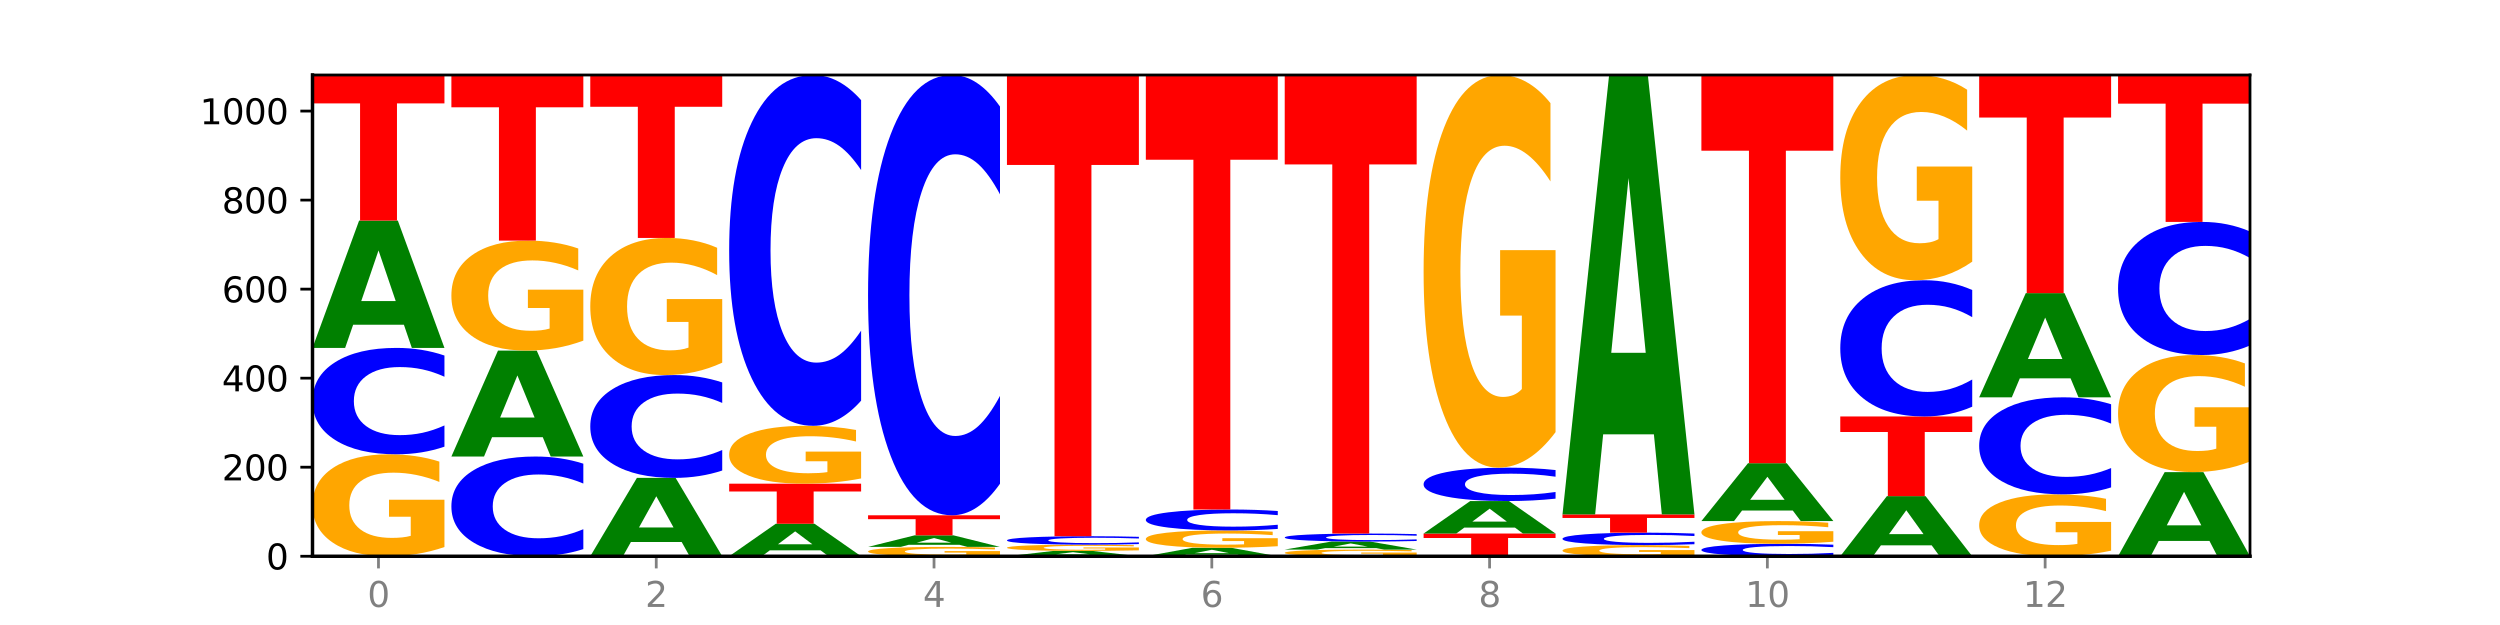
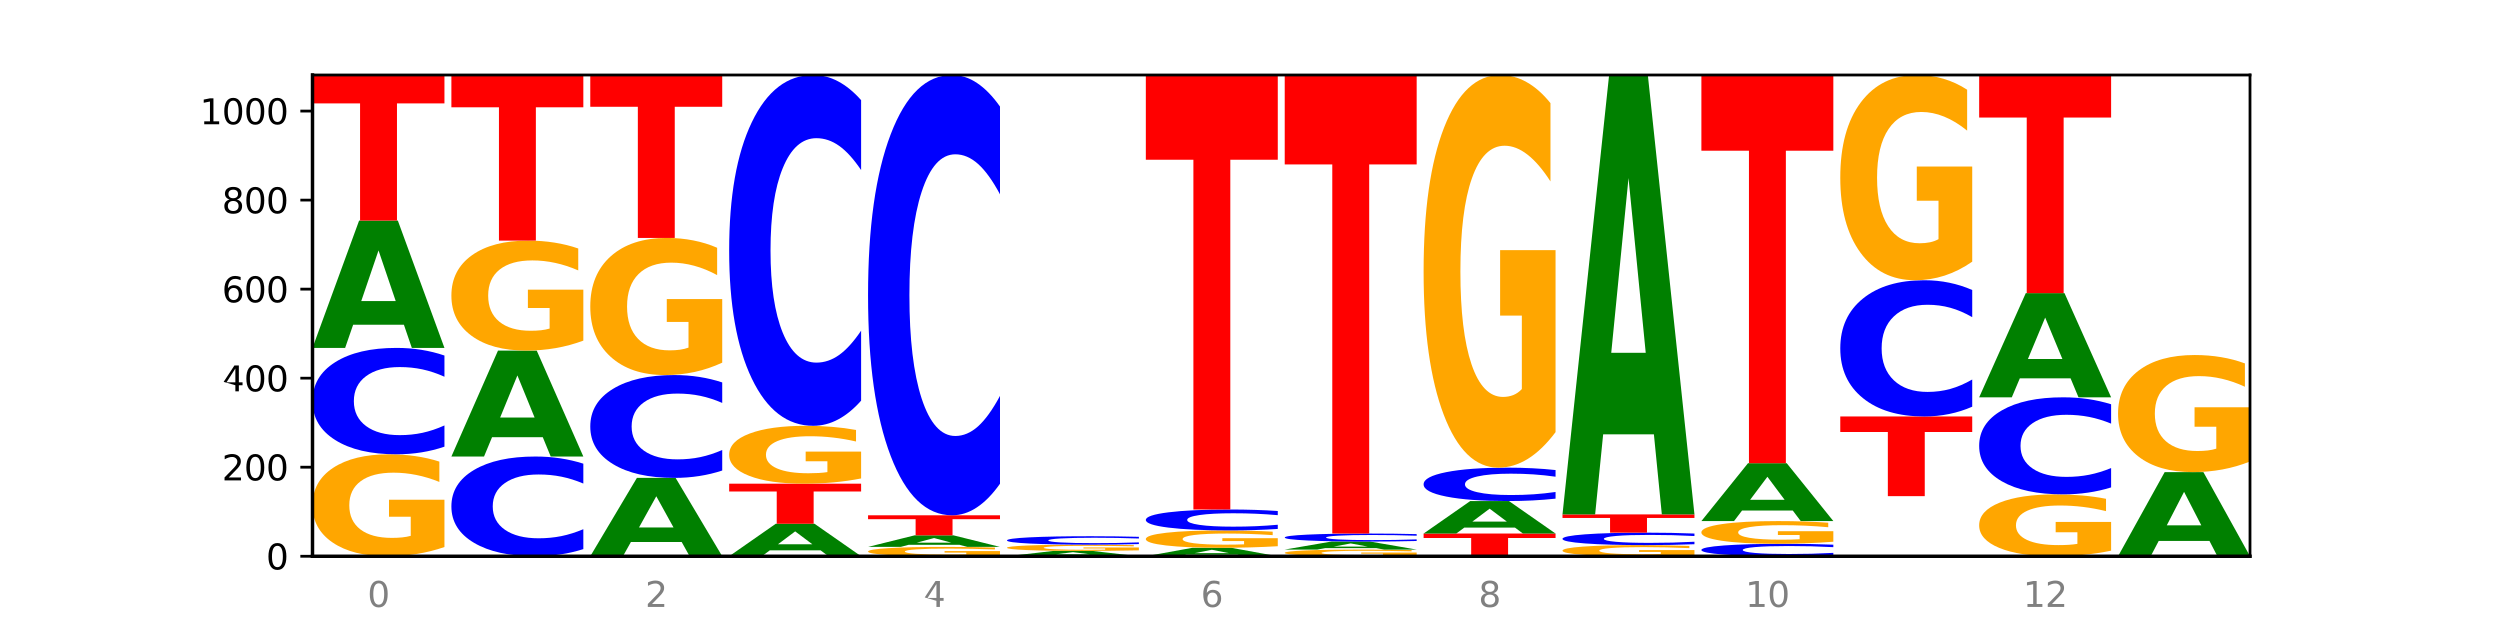
<svg xmlns="http://www.w3.org/2000/svg" xmlns:xlink="http://www.w3.org/1999/xlink" width="720pt" height="180pt" viewBox="0 0 720 180" version="1.1">
  <defs>
    <style type="text/css">*{stroke-linejoin: round; stroke-linecap: butt}</style>
  </defs>
  <g id="figure_1">
    <g id="patch_1">
      <path d="M 0 180  L 720 180  L 720 0  L 0 0  z " style="fill: #ffffff" />
    </g>
    <g id="axes_1">
      <g id="patch_2">
        <path d="M 90 160.2  L 648 160.2  L 648 21.6  L 90 21.6  z " style="fill: #ffffff" />
      </g>
      <g id="line2d_1">
        <path d="M 90 160.2  L 648 160.2  " clip-path="url(#p4e4c240fbf)" style="fill: none; stroke: #000000; stroke-width: 0.5; stroke-linecap: square" />
      </g>
      <g id="patch_3">
        <path d="M 128 157.543  Q 124.168 158.872 120.046 159.539  Q 115.924 160.2 111.529 160.2  Q 101.599 160.2 95.8 156.246  Q 90 152.291 90 145.529  Q 90 138.687 95.902 134.763  Q 101.812 130.839 112.091 130.839  Q 116.052 130.839 119.68 131.373  Q 123.316 131.9 126.535 132.943  L 126.535 138.796  Q 123.214 137.456 119.926 136.795  Q 116.639 136.128 113.335 136.128  Q 107.22 136.128 103.907 138.566  Q 100.594 140.998 100.594 145.529  Q 100.594 150.017 103.788 152.467  Q 106.982 154.911 112.858 154.911  Q 114.459 154.911 115.83 154.772  Q 117.201 154.626 118.291 154.323  L 118.291 148.828  L 112.032 148.828  L 112.032 143.933  L 128 143.933  L 128 157.543  z " clip-path="url(#p4e4c240fbf)" style="fill: #ffa600" />
      </g>
      <g id="patch_4">
        <path d="M 128 128.642  Q 124.821 129.731 121.384 130.282  Q 117.947 130.839 114.204 130.839  Q 103.04 130.839 96.52 126.712  Q 90 122.585 90 115.527  Q 90 108.443 96.52 104.323  Q 103.04 100.196 114.204 100.196  Q 117.947 100.196 121.384 100.753  Q 124.821 101.303 128 102.392  L 128 108.5  Q 124.793 107.057 121.681 106.386  Q 118.569 105.715 115.132 105.715  Q 108.966 105.715 105.434 108.33  Q 101.91 110.937 101.91 115.527  Q 101.91 120.097 105.434 122.711  Q 108.966 125.319 115.132 125.319  Q 118.569 125.319 121.681 124.648  Q 124.793 123.971 128 122.528  L 128 128.642  z " clip-path="url(#p4e4c240fbf)" style="fill: #0000ff" />
      </g>
      <g id="patch_5">
        <path d="M 116.323 93.516  L 101.708 93.516  L 99.401 100.196  L 90 100.196  L 103.425 63.526  L 114.575 63.526  L 128 100.196  L 118.607 100.196  L 116.323 93.516  z M 104.039 86.71  L 113.969 86.71  L 109.012 72.124  L 104.039 86.71  z " clip-path="url(#p4e4c240fbf)" style="fill: #008000" />
      </g>
      <g id="patch_6">
        <path d="M 90 21.6  L 128 21.6  L 128 29.777  L 114.329 29.777  L 114.329 63.526  L 103.698 63.526  L 103.698 29.777  L 90 29.777  L 90 21.6  z " clip-path="url(#p4e4c240fbf)" style="fill: #ff0000" />
      </g>
      <g id="patch_7">
        <path d="M 168 158.141  Q 164.821 159.162 161.384 159.678  Q 157.947 160.2 154.204 160.2  Q 143.04 160.2 136.52 156.332  Q 130 152.464 130 145.849  Q 130 139.21 136.52 135.348  Q 143.04 131.48 154.204 131.48  Q 157.947 131.48 161.384 132.002  Q 164.821 132.518 168 133.539  L 168 139.264  Q 164.793 137.911 161.681 137.282  Q 158.569 136.653 155.132 136.653  Q 148.966 136.653 145.434 139.103  Q 141.91 141.548 141.91 145.849  Q 141.91 150.132 145.434 152.582  Q 148.966 155.027 155.132 155.027  Q 158.569 155.027 161.681 154.398  Q 164.793 153.763 168 152.41  L 168 158.141  z " clip-path="url(#p4e4c240fbf)" style="fill: #0000ff" />
      </g>
      <g id="patch_8">
        <path d="M 156.323 125.921  L 141.708 125.921  L 139.401 131.48  L 130 131.48  L 143.425 100.965  L 154.575 100.965  L 168 131.48  L 158.607 131.48  L 156.323 125.921  z M 144.039 120.257  L 153.969 120.257  L 149.012 108.119  L 144.039 120.257  z " clip-path="url(#p4e4c240fbf)" style="fill: #008000" />
      </g>
      <g id="patch_9">
        <path d="M 168 98.1  Q 164.168 99.532 160.046 100.252  Q 155.924 100.965 151.529 100.965  Q 141.599 100.965 135.8 96.7  Q 130 92.434 130 85.14  Q 130 77.761 135.902 73.528  Q 141.812 69.296 152.091 69.296  Q 156.052 69.296 159.68 69.872  Q 163.316 70.441 166.535 71.566  L 166.535 77.879  Q 163.214 76.433 159.926 75.72  Q 156.639 75 153.335 75  Q 147.22 75 143.907 77.63  Q 140.594 80.253 140.594 85.14  Q 140.594 89.981 143.788 92.624  Q 146.982 95.26 152.858 95.26  Q 154.459 95.26 155.83 95.11  Q 157.201 94.953 158.291 94.626  L 158.291 88.699  L 152.032 88.699  L 152.032 83.42  L 168 83.42  L 168 98.1  z " clip-path="url(#p4e4c240fbf)" style="fill: #ffa600" />
      </g>
      <g id="patch_10">
        <path d="M 130 21.6  L 168 21.6  L 168 30.902  L 154.329 30.902  L 154.329 69.296  L 143.698 69.296  L 143.698 30.902  L 130 30.902  L 130 21.6  z " clip-path="url(#p4e4c240fbf)" style="fill: #ff0000" />
      </g>
      <g id="patch_11">
        <path d="M 196.323 156.089  L 181.708 156.089  L 179.401 160.2  L 170 160.2  L 183.425 137.634  L 194.575 137.634  L 208 160.2  L 198.607 160.2  L 196.323 156.089  z M 184.039 151.901  L 193.969 151.901  L 189.012 142.925  L 184.039 151.901  z " clip-path="url(#p4e4c240fbf)" style="fill: #008000" />
      </g>
      <g id="patch_12">
        <path d="M 208 135.511  Q 204.821 136.564 201.384 137.096  Q 197.947 137.634 194.204 137.634  Q 183.04 137.634 176.52 133.645  Q 170 129.656 170 122.835  Q 170 115.988 176.52 112.006  Q 183.04 108.017 194.204 108.017  Q 197.947 108.017 201.384 108.555  Q 204.821 109.087 208 110.14  L 208 116.044  Q 204.793 114.649 201.681 114  Q 198.569 113.352 195.132 113.352  Q 188.966 113.352 185.434 115.878  Q 181.91 118.399 181.91 122.835  Q 181.91 127.252 185.434 129.779  Q 188.966 132.299 195.132 132.299  Q 198.569 132.299 201.681 131.651  Q 204.793 130.996 208 129.601  L 208 135.511  z " clip-path="url(#p4e4c240fbf)" style="fill: #0000ff" />
      </g>
      <g id="patch_13">
        <path d="M 208 104.444  Q 204.168 106.23 200.046 107.127  Q 195.924 108.017 191.529 108.017  Q 181.599 108.017 175.8 102.698  Q 170 97.379 170 88.284  Q 170 79.082 175.902 73.804  Q 181.812 68.527 192.091 68.527  Q 196.052 68.527 199.68 69.244  Q 203.316 69.954 206.535 71.357  L 206.535 79.229  Q 203.214 77.426 199.926 76.537  Q 196.639 75.64 193.335 75.64  Q 187.22 75.64 183.907 78.919  Q 180.594 82.19 180.594 88.284  Q 180.594 94.32 183.788 97.616  Q 186.982 100.903 192.858 100.903  Q 194.459 100.903 195.83 100.716  Q 197.201 100.52 198.291 100.112  L 198.291 92.721  L 192.032 92.721  L 192.032 86.138  L 208 86.138  L 208 104.444  z " clip-path="url(#p4e4c240fbf)" style="fill: #ffa600" />
      </g>
      <g id="patch_14">
        <path d="M 170 21.6  L 208 21.6  L 208 30.752  L 194.329 30.752  L 194.329 68.527  L 183.698 68.527  L 183.698 30.752  L 170 30.752  L 170 21.6  z " clip-path="url(#p4e4c240fbf)" style="fill: #ff0000" />
      </g>
      <g id="patch_15">
        <path d="M 236.323 158.495  L 221.708 158.495  L 219.401 160.2  L 210 160.2  L 223.425 150.84  L 234.575 150.84  L 248 160.2  L 238.607 160.2  L 236.323 158.495  z M 224.039 156.758  L 233.969 156.758  L 229.012 153.035  L 224.039 156.758  z " clip-path="url(#p4e4c240fbf)" style="fill: #008000" />
      </g>
      <g id="patch_16">
        <path d="M 210 139.301  L 248 139.301  L 248 141.552  L 234.329 141.552  L 234.329 150.84  L 223.698 150.84  L 223.698 141.552  L 210 141.552  L 210 139.301  z " clip-path="url(#p4e4c240fbf)" style="fill: #ff0000" />
      </g>
      <g id="patch_17">
        <path d="M 248 137.793  Q 244.168 138.547 240.046 138.926  Q 235.924 139.301 231.529 139.301  Q 221.599 139.301 215.8 137.056  Q 210 134.811 210 130.972  Q 210 127.088 215.902 124.861  Q 221.812 122.633 232.091 122.633  Q 236.052 122.633 239.68 122.936  Q 243.316 123.236 246.535 123.828  L 246.535 127.15  Q 243.214 126.39 239.926 126.014  Q 236.639 125.635 233.335 125.635  Q 227.22 125.635 223.907 127.02  Q 220.594 128.4 220.594 130.972  Q 220.594 133.52 223.788 134.911  Q 226.982 136.299 232.858 136.299  Q 234.459 136.299 235.83 136.219  Q 237.201 136.137 238.291 135.965  L 238.291 132.845  L 232.032 132.845  L 232.032 130.067  L 248 130.067  L 248 137.793  z " clip-path="url(#p4e4c240fbf)" style="fill: #ffa600" />
      </g>
      <g id="patch_18">
        <path d="M 248 115.391  Q 244.821 118.981 241.384 120.797  Q 237.947 122.633 234.204 122.633  Q 223.04 122.633 216.52 109.026  Q 210 95.418 210 72.148  Q 210 48.794 216.52 35.207  Q 223.04 21.6 234.204 21.6  Q 237.947 21.6 241.384 23.437  Q 244.821 25.252 248 28.842  L 248 48.982  Q 244.793 44.223 241.681 42.011  Q 238.569 39.799 235.132 39.799  Q 228.966 39.799 225.434 48.418  Q 221.91 57.017 221.91 72.148  Q 221.91 87.216 225.434 95.836  Q 228.966 104.434 235.132 104.434  Q 238.569 104.434 241.681 102.222  Q 244.793 99.989 248 95.23  L 248 115.391  z " clip-path="url(#p4e4c240fbf)" style="fill: #0000ff" />
      </g>
      <g id="patch_19">
        <path d="M 288 159.956  Q 284.168 160.078 280.046 160.139  Q 275.924 160.2 271.529 160.2  Q 261.599 160.2 255.8 159.837  Q 250 159.475 250 158.855  Q 250 158.227 255.902 157.867  Q 261.812 157.507 272.091 157.507  Q 276.052 157.507 279.68 157.556  Q 283.316 157.605 286.535 157.7  L 286.535 158.237  Q 283.214 158.114 279.926 158.054  Q 276.639 157.992 273.335 157.992  Q 267.22 157.992 263.907 158.216  Q 260.594 158.439 260.594 158.855  Q 260.594 159.266 263.788 159.491  Q 266.982 159.715 272.858 159.715  Q 274.459 159.715 275.83 159.702  Q 277.201 159.689 278.291 159.661  L 278.291 159.157  L 272.032 159.157  L 272.032 158.708  L 288 158.708  L 288 159.956  z " clip-path="url(#p4e4c240fbf)" style="fill: #ffa600" />
      </g>
      <g id="patch_20">
        <path d="M 276.323 156.9  L 261.708 156.9  L 259.401 157.507  L 250 157.507  L 263.425 154.174  L 274.575 154.174  L 288 157.507  L 278.607 157.507  L 276.323 156.9  z M 264.039 156.282  L 273.969 156.282  L 269.012 154.956  L 264.039 156.282  z " clip-path="url(#p4e4c240fbf)" style="fill: #008000" />
      </g>
      <g id="patch_21">
        <path d="M 250 148.404  L 288 148.404  L 288 149.529  L 274.329 149.529  L 274.329 154.174  L 263.698 154.174  L 263.698 149.529  L 250 149.529  L 250 148.404  z " clip-path="url(#p4e4c240fbf)" style="fill: #ff0000" />
      </g>
      <g id="patch_22">
        <path d="M 288 139.315  Q 284.821 143.82 281.384 146.099  Q 277.947 148.404 274.204 148.404  Q 263.04 148.404 256.52 131.326  Q 250 114.248 250 85.041  Q 250 55.731 256.52 38.678  Q 263.04 21.6 274.204 21.6  Q 277.947 21.6 281.384 23.905  Q 284.821 26.184 288 30.689  L 288 55.966  Q 284.793 49.994 281.681 47.218  Q 278.569 44.441 275.132 44.441  Q 268.966 44.441 265.434 55.259  Q 261.91 66.051 261.91 85.041  Q 261.91 103.953 265.434 114.771  Q 268.966 125.563 275.132 125.563  Q 278.569 125.563 281.681 122.787  Q 284.793 119.984 288 114.012  L 288 139.315  z " clip-path="url(#p4e4c240fbf)" style="fill: #0000ff" />
      </g>
      <g id="patch_23">
        <path d="M 316.323 159.92  L 301.708 159.92  L 299.401 160.2  L 290 160.2  L 303.425 158.661  L 314.575 158.661  L 328 160.2  L 318.607 160.2  L 316.323 159.92  z M 304.039 159.634  L 313.969 159.634  L 309.012 159.022  L 304.039 159.634  z " clip-path="url(#p4e4c240fbf)" style="fill: #008000" />
      </g>
      <g id="patch_24">
        <path d="M 328 158.499  Q 324.168 158.58 320.046 158.621  Q 315.924 158.661 311.529 158.661  Q 301.599 158.661 295.8 158.42  Q 290 158.178 290 157.764  Q 290 157.346 295.902 157.106  Q 301.812 156.866 312.091 156.866  Q 316.052 156.866 319.68 156.899  Q 323.316 156.931 326.535 156.995  L 326.535 157.353  Q 323.214 157.271 319.926 157.231  Q 316.639 157.19 313.335 157.19  Q 307.22 157.19 303.907 157.339  Q 300.594 157.487 300.594 157.764  Q 300.594 158.039 303.788 158.189  Q 306.982 158.338 312.858 158.338  Q 314.459 158.338 315.83 158.33  Q 317.201 158.321 318.291 158.302  L 318.291 157.966  L 312.032 157.966  L 312.032 157.667  L 328 157.667  L 328 158.499  z " clip-path="url(#p4e4c240fbf)" style="fill: #ffa600" />
      </g>
      <g id="patch_25">
        <path d="M 328 156.692  Q 324.821 156.778 321.384 156.822  Q 317.947 156.866 314.204 156.866  Q 303.04 156.866 296.52 156.538  Q 290 156.21 290 155.649  Q 290 155.086 296.52 154.758  Q 303.04 154.43 314.204 154.43  Q 317.947 154.43 321.384 154.475  Q 324.821 154.518 328 154.605  L 328 155.091  Q 324.793 154.976 321.681 154.922  Q 318.569 154.869 315.132 154.869  Q 308.966 154.869 305.434 155.077  Q 301.91 155.284 301.91 155.649  Q 301.91 156.012 305.434 156.22  Q 308.966 156.428 315.132 156.428  Q 318.569 156.428 321.681 156.374  Q 324.793 156.32 328 156.206  L 328 156.692  z " clip-path="url(#p4e4c240fbf)" style="fill: #0000ff" />
      </g>
      <g id="patch_26">
-         <path d="M 290 21.6  L 328 21.6  L 328 47.506  L 314.329 47.506  L 314.329 154.43  L 303.698 154.43  L 303.698 47.506  L 290 47.506  L 290 21.6  z " clip-path="url(#p4e4c240fbf)" style="fill: #ff0000" />
-       </g>
+         </g>
      <g id="patch_27">
        <path d="M 356.323 159.756  L 341.708 159.756  L 339.401 160.2  L 330 160.2  L 343.425 157.764  L 354.575 157.764  L 368 160.2  L 358.607 160.2  L 356.323 159.756  z M 344.039 159.304  L 353.969 159.304  L 349.012 158.335  L 344.039 159.304  z " clip-path="url(#p4e4c240fbf)" style="fill: #008000" />
      </g>
      <g id="patch_28">
        <path d="M 368 157.312  Q 364.168 157.538 360.046 157.651  Q 355.924 157.764 351.529 157.764  Q 341.599 157.764 335.8 157.09  Q 330 156.417 330 155.265  Q 330 154.1 335.902 153.432  Q 341.812 152.764 352.091 152.764  Q 356.052 152.764 359.68 152.854  Q 363.316 152.944 366.535 153.122  L 366.535 154.119  Q 363.214 153.89 359.926 153.778  Q 356.639 153.664 353.335 153.664  Q 347.22 153.664 343.907 154.079  Q 340.594 154.494 340.594 155.265  Q 340.594 156.03 343.788 156.447  Q 346.982 156.863 352.858 156.863  Q 354.459 156.863 355.83 156.839  Q 357.201 156.815 358.291 156.763  L 358.291 155.827  L 352.032 155.827  L 352.032 154.994  L 368 154.994  L 368 157.312  z " clip-path="url(#p4e4c240fbf)" style="fill: #ffa600" />
      </g>
      <g id="patch_29">
        <path d="M 368 152.332  Q 364.821 152.546 361.384 152.654  Q 357.947 152.764 354.204 152.764  Q 343.04 152.764 336.52 151.952  Q 330 151.14 330 149.752  Q 330 148.359 336.52 147.549  Q 343.04 146.737 354.204 146.737  Q 357.947 146.737 361.384 146.847  Q 364.821 146.955 368 147.169  L 368 148.371  Q 364.793 148.087 361.681 147.955  Q 358.569 147.823 355.132 147.823  Q 348.966 147.823 345.434 148.337  Q 341.91 148.85 341.91 149.752  Q 341.91 150.651 345.434 151.165  Q 348.966 151.678 355.132 151.678  Q 358.569 151.678 361.681 151.546  Q 364.793 151.413 368 151.129  L 368 152.332  z " clip-path="url(#p4e4c240fbf)" style="fill: #0000ff" />
      </g>
      <g id="patch_30">
        <path d="M 330 21.6  L 368 21.6  L 368 46.005  L 354.329 46.005  L 354.329 146.737  L 343.698 146.737  L 343.698 46.005  L 330 46.005  L 330 21.6  z " clip-path="url(#p4e4c240fbf)" style="fill: #ff0000" />
      </g>
      <g id="patch_31">
        <path d="M 408 160.026  Q 404.168 160.113 400.046 160.157  Q 395.924 160.2 391.529 160.2  Q 381.599 160.2 375.8 159.941  Q 370 159.682 370 159.239  Q 370 158.791 375.902 158.534  Q 381.812 158.277 392.091 158.277  Q 396.052 158.277 399.68 158.312  Q 403.316 158.346 406.535 158.415  L 406.535 158.798  Q 403.214 158.71 399.926 158.667  Q 396.639 158.623 393.335 158.623  Q 387.22 158.623 383.907 158.783  Q 380.594 158.942 380.594 159.239  Q 380.594 159.533 383.788 159.693  Q 386.982 159.854 392.858 159.854  Q 394.459 159.854 395.83 159.844  Q 397.201 159.835 398.291 159.815  L 398.291 159.455  L 392.032 159.455  L 392.032 159.135  L 408 159.135  L 408 160.026  z " clip-path="url(#p4e4c240fbf)" style="fill: #ffa600" />
      </g>
      <g id="patch_32">
        <path d="M 396.323 157.856  L 381.708 157.856  L 379.401 158.277  L 370 158.277  L 383.425 155.969  L 394.575 155.969  L 408 158.277  L 398.607 158.277  L 396.323 157.856  z M 384.039 157.428  L 393.969 157.428  L 389.012 156.51  L 384.039 157.428  z " clip-path="url(#p4e4c240fbf)" style="fill: #008000" />
      </g>
      <g id="patch_33">
        <path d="M 408 155.803  Q 404.821 155.885 401.384 155.927  Q 397.947 155.969 394.204 155.969  Q 383.04 155.969 376.52 155.658  Q 370 155.347 370 154.816  Q 370 154.282 376.52 153.972  Q 383.04 153.661 394.204 153.661  Q 397.947 153.661 401.384 153.703  Q 404.821 153.744 408 153.826  L 408 154.287  Q 404.793 154.178 401.681 154.127  Q 398.569 154.077 395.132 154.077  Q 388.966 154.077 385.434 154.274  Q 381.91 154.47 381.91 154.816  Q 381.91 155.16 385.434 155.357  Q 388.966 155.553 395.132 155.553  Q 398.569 155.553 401.681 155.503  Q 404.793 155.452 408 155.343  L 408 155.803  z " clip-path="url(#p4e4c240fbf)" style="fill: #0000ff" />
      </g>
      <g id="patch_34">
        <path d="M 370 21.6  L 408 21.6  L 408 47.356  L 394.329 47.356  L 394.329 153.661  L 383.698 153.661  L 383.698 47.356  L 370 47.356  L 370 21.6  z " clip-path="url(#p4e4c240fbf)" style="fill: #ff0000" />
      </g>
      <g id="patch_35">
        <path d="M 410 153.661  L 448 153.661  L 448 154.936  L 434.329 154.936  L 434.329 160.2  L 423.698 160.2  L 423.698 154.936  L 410 154.936  L 410 153.661  z " clip-path="url(#p4e4c240fbf)" style="fill: #ff0000" />
      </g>
      <g id="patch_36">
        <path d="M 436.323 151.956  L 421.708 151.956  L 419.401 153.661  L 410 153.661  L 423.425 144.301  L 434.575 144.301  L 448 153.661  L 438.607 153.661  L 436.323 151.956  z M 424.039 150.219  L 433.969 150.219  L 429.012 146.496  L 424.039 150.219  z " clip-path="url(#p4e4c240fbf)" style="fill: #008000" />
      </g>
      <g id="patch_37">
        <path d="M 448 143.612  Q 444.821 143.954 441.384 144.127  Q 437.947 144.301 434.204 144.301  Q 423.04 144.301 416.52 143.006  Q 410 141.711 410 139.496  Q 410 137.274 416.52 135.98  Q 423.04 134.685 434.204 134.685  Q 437.947 134.685 441.384 134.86  Q 444.821 135.033 448 135.375  L 448 137.291  Q 444.793 136.839 441.681 136.628  Q 438.569 136.417 435.132 136.417  Q 428.966 136.417 425.434 137.238  Q 421.91 138.056 421.91 139.496  Q 421.91 140.93 425.434 141.751  Q 428.966 142.569 435.132 142.569  Q 438.569 142.569 441.681 142.359  Q 444.793 142.146 448 141.693  L 448 143.612  z " clip-path="url(#p4e4c240fbf)" style="fill: #0000ff" />
      </g>
      <g id="patch_38">
        <path d="M 448 124.454  Q 444.168 129.569 440.046 132.139  Q 435.924 134.685 431.529 134.685  Q 421.599 134.685 415.8 119.455  Q 410 104.224 410 78.178  Q 410 51.828 415.902 36.714  Q 421.812 21.6 432.091 21.6  Q 436.052 21.6 439.68 23.656  Q 443.316 25.688 446.535 29.706  L 446.535 52.248  Q 443.214 47.086 439.926 44.539  Q 436.639 41.97 433.335 41.97  Q 427.22 41.97 423.907 51.361  Q 420.594 60.728 420.594 78.178  Q 420.594 95.464 423.788 104.901  Q 426.982 114.315 432.858 114.315  Q 434.459 114.315 435.83 113.778  Q 437.201 113.218 438.291 112.05  L 438.291 90.885  L 432.032 90.885  L 432.032 72.034  L 448 72.034  L 448 124.454  z " clip-path="url(#p4e4c240fbf)" style="fill: #ffa600" />
      </g>
      <g id="patch_39">
        <path d="M 488 159.91  Q 484.168 160.055 480.046 160.128  Q 475.924 160.2 471.529 160.2  Q 461.599 160.2 455.8 159.768  Q 450 159.337 450 158.598  Q 450 157.851 455.902 157.423  Q 461.812 156.995 472.091 156.995  Q 476.052 156.995 479.68 157.053  Q 483.316 157.111 486.535 157.224  L 486.535 157.863  Q 483.214 157.717 479.926 157.645  Q 476.639 157.572 473.335 157.572  Q 467.22 157.572 463.907 157.838  Q 460.594 158.104 460.594 158.598  Q 460.594 159.088 463.788 159.356  Q 466.982 159.623 472.858 159.623  Q 474.459 159.623 475.83 159.607  Q 477.201 159.592 478.291 159.558  L 478.291 158.959  L 472.032 158.959  L 472.032 158.424  L 488 158.424  L 488 159.91  z " clip-path="url(#p4e4c240fbf)" style="fill: #ffa600" />
      </g>
      <g id="patch_40">
        <path d="M 488 156.737  Q 484.821 156.865 481.384 156.929  Q 477.947 156.995 474.204 156.995  Q 463.04 156.995 456.52 156.511  Q 450 156.028 450 155.201  Q 450 154.371 456.52 153.888  Q 463.04 153.405 474.204 153.405  Q 477.947 153.405 481.384 153.47  Q 484.821 153.534 488 153.662  L 488 154.378  Q 484.793 154.209 481.681 154.13  Q 478.569 154.051 475.132 154.051  Q 468.966 154.051 465.434 154.358  Q 461.91 154.663 461.91 155.201  Q 461.91 155.736 465.434 156.042  Q 468.966 156.348 475.132 156.348  Q 478.569 156.348 481.681 156.269  Q 484.793 156.19 488 156.021  L 488 156.737  z " clip-path="url(#p4e4c240fbf)" style="fill: #0000ff" />
      </g>
      <g id="patch_41">
        <path d="M 450 148.148  L 488 148.148  L 488 149.173  L 474.329 149.173  L 474.329 153.405  L 463.698 153.405  L 463.698 149.173  L 450 149.173  L 450 148.148  z " clip-path="url(#p4e4c240fbf)" style="fill: #ff0000" />
      </g>
      <g id="patch_42">
        <path d="M 476.323 125.095  L 461.708 125.095  L 459.401 148.148  L 450 148.148  L 463.425 21.6  L 474.575 21.6  L 488 148.148  L 478.607 148.148  L 476.323 125.095  z M 464.039 101.608  L 473.969 101.608  L 469.012 51.271  L 464.039 101.608  z " clip-path="url(#p4e4c240fbf)" style="fill: #008000" />
      </g>
      <g id="patch_43">
        <path d="M 528 159.943  Q 524.821 160.07 521.384 160.135  Q 517.947 160.2 514.204 160.2  Q 503.04 160.2 496.52 159.716  Q 490 159.233 490 158.406  Q 490 157.576 496.52 157.094  Q 503.04 156.61 514.204 156.61  Q 517.947 156.61 521.384 156.675  Q 524.821 156.74 528 156.867  L 528 157.583  Q 524.793 157.414 521.681 157.335  Q 518.569 157.257 515.132 157.257  Q 508.966 157.257 505.434 157.563  Q 501.91 157.868 501.91 158.406  Q 501.91 158.942 505.434 159.248  Q 508.966 159.553 515.132 159.553  Q 518.569 159.553 521.681 159.475  Q 524.793 159.395 528 159.226  L 528 159.943  z " clip-path="url(#p4e4c240fbf)" style="fill: #0000ff" />
      </g>
      <g id="patch_44">
        <path d="M 528 156.018  Q 524.168 156.314 520.046 156.463  Q 515.924 156.61 511.529 156.61  Q 501.599 156.61 495.8 155.729  Q 490 154.849 490 153.343  Q 490 151.819 495.902 150.945  Q 501.812 150.071 512.091 150.071  Q 516.052 150.071 519.68 150.19  Q 523.316 150.307 526.535 150.54  L 526.535 151.843  Q 523.214 151.545 519.926 151.397  Q 516.639 151.249 513.335 151.249  Q 507.22 151.249 503.907 151.792  Q 500.594 152.334 500.594 153.343  Q 500.594 154.342 503.788 154.888  Q 506.982 155.432 512.858 155.432  Q 514.459 155.432 515.83 155.401  Q 517.201 155.369 518.291 155.301  L 518.291 154.077  L 512.032 154.077  L 512.032 152.987  L 528 152.987  L 528 156.018  z " clip-path="url(#p4e4c240fbf)" style="fill: #ffa600" />
      </g>
      <g id="patch_45">
        <path d="M 516.323 147.035  L 501.708 147.035  L 499.401 150.071  L 490 150.071  L 503.425 133.403  L 514.575 133.403  L 528 150.071  L 518.607 150.071  L 516.323 147.035  z M 504.039 143.941  L 513.969 143.941  L 509.012 137.311  L 504.039 143.941  z " clip-path="url(#p4e4c240fbf)" style="fill: #008000" />
      </g>
      <g id="patch_46">
        <path d="M 490 21.6  L 528 21.6  L 528 43.405  L 514.329 43.405  L 514.329 133.403  L 503.698 133.403  L 503.698 43.405  L 490 43.405  L 490 21.6  z " clip-path="url(#p4e4c240fbf)" style="fill: #ff0000" />
      </g>
      <g id="patch_47">
-         <path d="M 556.323 157.047  L 541.708 157.047  L 539.401 160.2  L 530 160.2  L 543.425 142.891  L 554.575 142.891  L 568 160.2  L 558.607 160.2  L 556.323 157.047  z M 544.039 153.834  L 553.969 153.834  L 549.012 146.949  L 544.039 153.834  z " clip-path="url(#p4e4c240fbf)" style="fill: #008000" />
-       </g>
+         </g>
      <g id="patch_48">
        <path d="M 530 119.941  L 568 119.941  L 568 124.417  L 554.329 124.417  L 554.329 142.891  L 543.698 142.891  L 543.698 124.417  L 530 124.417  L 530 119.941  z " clip-path="url(#p4e4c240fbf)" style="fill: #ff0000" />
      </g>
      <g id="patch_49">
        <path d="M 568 117.128  Q 564.821 118.522 561.384 119.227  Q 557.947 119.941 554.204 119.941  Q 543.04 119.941 536.52 114.657  Q 530 109.372 530 100.336  Q 530 91.267 536.52 85.991  Q 543.04 80.707 554.204 80.707  Q 557.947 80.707 561.384 81.42  Q 564.821 82.125 568 83.519  L 568 91.34  Q 564.793 89.492 561.681 88.633  Q 558.569 87.774 555.132 87.774  Q 548.966 87.774 545.434 91.121  Q 541.91 94.46 541.91 100.336  Q 541.91 106.187 545.434 109.534  Q 548.966 112.874 555.132 112.874  Q 558.569 112.874 561.681 112.014  Q 564.793 111.147 568 109.299  L 568 117.128  z " clip-path="url(#p4e4c240fbf)" style="fill: #0000ff" />
      </g>
      <g id="patch_50">
        <path d="M 568 75.359  Q 564.168 78.033 560.046 79.376  Q 555.924 80.707 551.529 80.707  Q 541.599 80.707 535.8 72.746  Q 530 64.786 530 51.172  Q 530 37.399 535.902 29.5  Q 541.812 21.6 552.091 21.6  Q 556.052 21.6 559.68 22.674  Q 563.316 23.737 566.535 25.837  L 566.535 37.619  Q 563.214 34.921 559.926 33.59  Q 556.639 32.247 553.335 32.247  Q 547.22 32.247 543.907 37.155  Q 540.594 42.051 540.594 51.172  Q 540.594 60.207 543.788 65.14  Q 546.982 70.06 552.858 70.06  Q 554.459 70.06 555.83 69.779  Q 557.201 69.486 558.291 68.876  L 558.291 57.814  L 552.032 57.814  L 552.032 47.961  L 568 47.961  L 568 75.359  z " clip-path="url(#p4e4c240fbf)" style="fill: #ffa600" />
      </g>
      <g id="patch_51">
        <path d="M 608 158.588  Q 604.168 159.394 600.046 159.799  Q 595.924 160.2 591.529 160.2  Q 581.599 160.2 575.8 157.8  Q 570 155.399 570 151.295  Q 570 147.142 575.902 144.76  Q 581.812 142.378 592.091 142.378  Q 596.052 142.378 599.68 142.702  Q 603.316 143.022 606.535 143.656  L 606.535 147.208  Q 603.214 146.395 599.926 145.993  Q 596.639 145.588 593.335 145.588  Q 587.22 145.588 583.907 147.068  Q 580.594 148.545 580.594 151.295  Q 580.594 154.019 583.788 155.506  Q 586.982 156.99 592.858 156.99  Q 594.459 156.99 595.83 156.905  Q 597.201 156.817 598.291 156.633  L 598.291 153.297  L 592.032 153.297  L 592.032 150.326  L 608 150.326  L 608 158.588  z " clip-path="url(#p4e4c240fbf)" style="fill: #ffa600" />
      </g>
      <g id="patch_52">
        <path d="M 608 140.375  Q 604.821 141.368 601.384 141.87  Q 597.947 142.378 594.204 142.378  Q 583.04 142.378 576.52 138.614  Q 570 134.849 570 128.411  Q 570 121.951 576.52 118.192  Q 583.04 114.427 594.204 114.427  Q 597.947 114.427 601.384 114.935  Q 604.821 115.438 608 116.431  L 608 122.003  Q 604.793 120.686 601.681 120.074  Q 598.569 119.462 595.132 119.462  Q 588.966 119.462 585.434 121.847  Q 581.91 124.225 581.91 128.411  Q 581.91 132.58 585.434 134.965  Q 588.966 137.343 595.132 137.343  Q 598.569 137.343 601.681 136.731  Q 604.793 136.114 608 134.797  L 608 140.375  z " clip-path="url(#p4e4c240fbf)" style="fill: #0000ff" />
      </g>
      <g id="patch_53">
        <path d="M 596.323 108.962  L 581.708 108.962  L 579.401 114.427  L 570 114.427  L 583.425 84.425  L 594.575 84.425  L 608 114.427  L 598.607 114.427  L 596.323 108.962  z M 584.039 103.394  L 593.969 103.394  L 589.012 91.46  L 584.039 103.394  z " clip-path="url(#p4e4c240fbf)" style="fill: #008000" />
      </g>
      <g id="patch_54">
        <path d="M 570 21.6  L 608 21.6  L 608 33.853  L 594.329 33.853  L 594.329 84.425  L 583.698 84.425  L 583.698 33.853  L 570 33.853  L 570 21.6  z " clip-path="url(#p4e4c240fbf)" style="fill: #ff0000" />
      </g>
      <g id="patch_55">
        <path d="M 636.323 155.786  L 621.708 155.786  L 619.401 160.2  L 610 160.2  L 623.425 135.967  L 634.575 135.967  L 648 160.2  L 638.607 160.2  L 636.323 155.786  z M 624.039 151.288  L 633.969 151.288  L 629.012 141.649  L 624.039 151.288  z " clip-path="url(#p4e4c240fbf)" style="fill: #008000" />
      </g>
      <g id="patch_56">
        <path d="M 648 132.917  Q 644.168 134.442 640.046 135.208  Q 635.924 135.967 631.529 135.967  Q 621.599 135.967 615.8 131.426  Q 610 126.884 610 119.118  Q 610 111.26 615.902 106.754  Q 621.812 102.247 632.091 102.247  Q 636.052 102.247 639.68 102.86  Q 643.316 103.466 646.535 104.664  L 646.535 111.386  Q 643.214 109.846 639.926 109.087  Q 636.639 108.321 633.335 108.321  Q 627.22 108.321 623.907 111.121  Q 620.594 113.914 620.594 119.118  Q 620.594 124.272 623.788 127.086  Q 626.982 129.893 632.858 129.893  Q 634.459 129.893 635.83 129.733  Q 637.201 129.566 638.291 129.218  L 638.291 122.907  L 632.032 122.907  L 632.032 117.286  L 648 117.286  L 648 132.917  z " clip-path="url(#p4e4c240fbf)" style="fill: #ffa600" />
      </g>
      <g id="patch_57">
-         <path d="M 648 99.499  Q 644.821 100.861 641.384 101.55  Q 637.947 102.247 634.204 102.247  Q 623.04 102.247 616.52 97.084  Q 610 91.921 610 83.091  Q 610 74.229 616.52 69.074  Q 623.04 63.911 634.204 63.911  Q 637.947 63.911 641.384 64.608  Q 644.821 65.297 648 66.659  L 648 74.301  Q 644.793 72.495 641.681 71.656  Q 638.569 70.816 635.132 70.816  Q 628.966 70.816 625.434 74.087  Q 621.91 77.349 621.91 83.091  Q 621.91 88.808 625.434 92.079  Q 628.966 95.342 635.132 95.342  Q 638.569 95.342 641.681 94.502  Q 644.793 93.655 648 91.849  L 648 99.499  z " clip-path="url(#p4e4c240fbf)" style="fill: #0000ff" />
-       </g>
+         </g>
      <g id="patch_58">
-         <path d="M 610 21.6  L 648 21.6  L 648 29.852  L 634.329 29.852  L 634.329 63.911  L 623.698 63.911  L 623.698 29.852  L 610 29.852  L 610 21.6  z " clip-path="url(#p4e4c240fbf)" style="fill: #ff0000" />
-       </g>
+         </g>
      <g id="matplotlib.axis_1">
        <g id="xtick_1">
          <g id="line2d_2">
            <defs>
-               <path id="m8bd4cc3ebd" d="M 0 0  L 0 3.5  " style="stroke: #808080; stroke-width: 0.8" />
-             </defs>
+               </defs>
            <g>
              <use xlink:href="#m8bd4cc3ebd" x="109" y="160.2" style="fill: #808080; stroke: #808080; stroke-width: 0.8" />
            </g>
          </g>
          <g id="text_1">
            <g style="fill: #808080" transform="translate(105.819 174.798) scale(0.1 -0.1)">
              <defs>
                <path id="DejaVuSans-30" d="M 2034 4250  Q 1547 4250 1301 3770  Q 1056 3291 1056 2328  Q 1056 1369 1301 889  Q 1547 409 2034 409  Q 2525 409 2770 889  Q 3016 1369 3016 2328  Q 3016 3291 2770 3770  Q 2525 4250 2034 4250  z M 2034 4750  Q 2819 4750 3233 4129  Q 3647 3509 3647 2328  Q 3647 1150 3233 529  Q 2819 -91 2034 -91  Q 1250 -91 836 529  Q 422 1150 422 2328  Q 422 3509 836 4129  Q 1250 4750 2034 4750  z " transform="scale(0.016)" />
              </defs>
              <use xlink:href="#DejaVuSans-30" />
            </g>
          </g>
        </g>
        <g id="xtick_2">
          <g id="line2d_3">
            <g>
              <use xlink:href="#m8bd4cc3ebd" x="189" y="160.2" style="fill: #808080; stroke: #808080; stroke-width: 0.8" />
            </g>
          </g>
          <g id="text_2">
            <g style="fill: #808080" transform="translate(185.819 174.798) scale(0.1 -0.1)">
              <defs>
                <path id="DejaVuSans-32" d="M 1228 531  L 3431 531  L 3431 0  L 469 0  L 469 531  Q 828 903 1448 1529  Q 2069 2156 2228 2338  Q 2531 2678 2651 2914  Q 2772 3150 2772 3378  Q 2772 3750 2511 3984  Q 2250 4219 1831 4219  Q 1534 4219 1204 4116  Q 875 4013 500 3803  L 500 4441  Q 881 4594 1212 4672  Q 1544 4750 1819 4750  Q 2544 4750 2975 4387  Q 3406 4025 3406 3419  Q 3406 3131 3298 2873  Q 3191 2616 2906 2266  Q 2828 2175 2409 1742  Q 1991 1309 1228 531  z " transform="scale(0.016)" />
              </defs>
              <use xlink:href="#DejaVuSans-32" />
            </g>
          </g>
        </g>
        <g id="xtick_3">
          <g id="line2d_4">
            <g>
              <use xlink:href="#m8bd4cc3ebd" x="269" y="160.2" style="fill: #808080; stroke: #808080; stroke-width: 0.8" />
            </g>
          </g>
          <g id="text_3">
            <g style="fill: #808080" transform="translate(265.819 174.798) scale(0.1 -0.1)">
              <defs>
-                 <path id="DejaVuSans-34" d="M 2419 4116  L 825 1625  L 2419 1625  L 2419 4116  z M 2253 4666  L 3047 4666  L 3047 1625  L 3713 1625  L 3713 1100  L 3047 1100  L 3047 0  L 2419 0  L 2419 1100  L 313 1100  L 313 1709  L 2253 4666  z " transform="scale(0.016)" />
+                 <path id="DejaVuSans-34" d="M 2419 4116  L 825 1625  L 2419 1625  L 2419 4116  z M 2253 4666  L 3047 4666  L 3047 1625  L 3713 1625  L 3713 1100  L 3047 1100  L 3047 0  L 2419 0  L 2419 1100  L 313 1709  L 2253 4666  z " transform="scale(0.016)" />
              </defs>
              <use xlink:href="#DejaVuSans-34" />
            </g>
          </g>
        </g>
        <g id="xtick_4">
          <g id="line2d_5">
            <g>
              <use xlink:href="#m8bd4cc3ebd" x="349" y="160.2" style="fill: #808080; stroke: #808080; stroke-width: 0.8" />
            </g>
          </g>
          <g id="text_4">
            <g style="fill: #808080" transform="translate(345.819 174.798) scale(0.1 -0.1)">
              <defs>
                <path id="DejaVuSans-36" d="M 2113 2584  Q 1688 2584 1439 2293  Q 1191 2003 1191 1497  Q 1191 994 1439 701  Q 1688 409 2113 409  Q 2538 409 2786 701  Q 3034 994 3034 1497  Q 3034 2003 2786 2293  Q 2538 2584 2113 2584  z M 3366 4563  L 3366 3988  Q 3128 4100 2886 4159  Q 2644 4219 2406 4219  Q 1781 4219 1451 3797  Q 1122 3375 1075 2522  Q 1259 2794 1537 2939  Q 1816 3084 2150 3084  Q 2853 3084 3261 2657  Q 3669 2231 3669 1497  Q 3669 778 3244 343  Q 2819 -91 2113 -91  Q 1303 -91 875 529  Q 447 1150 447 2328  Q 447 3434 972 4092  Q 1497 4750 2381 4750  Q 2619 4750 2861 4703  Q 3103 4656 3366 4563  z " transform="scale(0.016)" />
              </defs>
              <use xlink:href="#DejaVuSans-36" />
            </g>
          </g>
        </g>
        <g id="xtick_5">
          <g id="line2d_6">
            <g>
              <use xlink:href="#m8bd4cc3ebd" x="429" y="160.2" style="fill: #808080; stroke: #808080; stroke-width: 0.8" />
            </g>
          </g>
          <g id="text_5">
            <g style="fill: #808080" transform="translate(425.819 174.798) scale(0.1 -0.1)">
              <defs>
                <path id="DejaVuSans-38" d="M 2034 2216  Q 1584 2216 1326 1975  Q 1069 1734 1069 1313  Q 1069 891 1326 650  Q 1584 409 2034 409  Q 2484 409 2743 651  Q 3003 894 3003 1313  Q 3003 1734 2745 1975  Q 2488 2216 2034 2216  z M 1403 2484  Q 997 2584 770 2862  Q 544 3141 544 3541  Q 544 4100 942 4425  Q 1341 4750 2034 4750  Q 2731 4750 3128 4425  Q 3525 4100 3525 3541  Q 3525 3141 3298 2862  Q 3072 2584 2669 2484  Q 3125 2378 3379 2068  Q 3634 1759 3634 1313  Q 3634 634 3220 271  Q 2806 -91 2034 -91  Q 1263 -91 848 271  Q 434 634 434 1313  Q 434 1759 690 2068  Q 947 2378 1403 2484  z M 1172 3481  Q 1172 3119 1398 2916  Q 1625 2713 2034 2713  Q 2441 2713 2670 2916  Q 2900 3119 2900 3481  Q 2900 3844 2670 4047  Q 2441 4250 2034 4250  Q 1625 4250 1398 4047  Q 1172 3844 1172 3481  z " transform="scale(0.016)" />
              </defs>
              <use xlink:href="#DejaVuSans-38" />
            </g>
          </g>
        </g>
        <g id="xtick_6">
          <g id="line2d_7">
            <g>
              <use xlink:href="#m8bd4cc3ebd" x="509" y="160.2" style="fill: #808080; stroke: #808080; stroke-width: 0.8" />
            </g>
          </g>
          <g id="text_6">
            <g style="fill: #808080" transform="translate(502.637 174.798) scale(0.1 -0.1)">
              <defs>
                <path id="DejaVuSans-31" d="M 794 531  L 1825 531  L 1825 4091  L 703 3866  L 703 4441  L 1819 4666  L 2450 4666  L 2450 531  L 3481 531  L 3481 0  L 794 0  L 794 531  z " transform="scale(0.016)" />
              </defs>
              <use xlink:href="#DejaVuSans-31" />
              <use xlink:href="#DejaVuSans-30" x="63.623" />
            </g>
          </g>
        </g>
        <g id="xtick_7">
          <g id="line2d_8">
            <g>
              <use xlink:href="#m8bd4cc3ebd" x="589" y="160.2" style="fill: #808080; stroke: #808080; stroke-width: 0.8" />
            </g>
          </g>
          <g id="text_7">
            <g style="fill: #808080" transform="translate(582.638 174.798) scale(0.1 -0.1)">
              <use xlink:href="#DejaVuSans-31" />
              <use xlink:href="#DejaVuSans-32" x="63.623" />
            </g>
          </g>
        </g>
      </g>
      <g id="matplotlib.axis_2">
        <g id="ytick_1">
          <g id="line2d_9">
            <defs>
              <path id="mcc77b23d75" d="M 0 0  L -3.5 0  " style="stroke: #000000; stroke-width: 0.8" />
            </defs>
            <g>
              <use xlink:href="#mcc77b23d75" x="90" y="160.2" style="stroke: #000000; stroke-width: 0.8" />
            </g>
          </g>
          <g id="text_8">
            <g transform="translate(76.638 163.999) scale(0.1 -0.1)">
              <use xlink:href="#DejaVuSans-30" />
            </g>
          </g>
        </g>
        <g id="ytick_2">
          <g id="line2d_10">
            <g>
              <use xlink:href="#mcc77b23d75" x="90" y="134.557" style="stroke: #000000; stroke-width: 0.8" />
            </g>
          </g>
          <g id="text_9">
            <g transform="translate(63.913 138.356) scale(0.1 -0.1)">
              <use xlink:href="#DejaVuSans-32" />
              <use xlink:href="#DejaVuSans-30" x="63.623" />
              <use xlink:href="#DejaVuSans-30" x="127.246" />
            </g>
          </g>
        </g>
        <g id="ytick_3">
          <g id="line2d_11">
            <g>
              <use xlink:href="#mcc77b23d75" x="90" y="108.914" style="stroke: #000000; stroke-width: 0.8" />
            </g>
          </g>
          <g id="text_10">
            <g transform="translate(63.913 112.713) scale(0.1 -0.1)">
              <use xlink:href="#DejaVuSans-34" />
              <use xlink:href="#DejaVuSans-30" x="63.623" />
              <use xlink:href="#DejaVuSans-30" x="127.246" />
            </g>
          </g>
        </g>
        <g id="ytick_4">
          <g id="line2d_12">
            <g>
              <use xlink:href="#mcc77b23d75" x="90" y="83.271" style="stroke: #000000; stroke-width: 0.8" />
            </g>
          </g>
          <g id="text_11">
            <g transform="translate(63.913 87.07) scale(0.1 -0.1)">
              <use xlink:href="#DejaVuSans-36" />
              <use xlink:href="#DejaVuSans-30" x="63.623" />
              <use xlink:href="#DejaVuSans-30" x="127.246" />
            </g>
          </g>
        </g>
        <g id="ytick_5">
          <g id="line2d_13">
            <g>
              <use xlink:href="#mcc77b23d75" x="90" y="57.628" style="stroke: #000000; stroke-width: 0.8" />
            </g>
          </g>
          <g id="text_12">
            <g transform="translate(63.913 61.428) scale(0.1 -0.1)">
              <use xlink:href="#DejaVuSans-38" />
              <use xlink:href="#DejaVuSans-30" x="63.623" />
              <use xlink:href="#DejaVuSans-30" x="127.246" />
            </g>
          </g>
        </g>
        <g id="ytick_6">
          <g id="line2d_14">
            <g>
              <use xlink:href="#mcc77b23d75" x="90" y="31.985" style="stroke: #000000; stroke-width: 0.8" />
            </g>
          </g>
          <g id="text_13">
            <g transform="translate(57.55 35.785) scale(0.1 -0.1)">
              <use xlink:href="#DejaVuSans-31" />
              <use xlink:href="#DejaVuSans-30" x="63.623" />
              <use xlink:href="#DejaVuSans-30" x="127.246" />
              <use xlink:href="#DejaVuSans-30" x="190.869" />
            </g>
          </g>
        </g>
      </g>
      <g id="patch_59">
        <path d="M 90 160.2  L 90 21.6  " style="fill: none; stroke: #000000; stroke-linejoin: miter; stroke-linecap: square" />
      </g>
      <g id="patch_60">
        <path d="M 648 160.2  L 648 21.6  " style="fill: none; stroke: #000000; stroke-width: 0.8; stroke-linejoin: miter; stroke-linecap: square" />
      </g>
      <g id="patch_61">
        <path d="M 90 160.2  L 648 160.2  " style="fill: none; stroke: #000000; stroke-linejoin: miter; stroke-linecap: square" />
      </g>
      <g id="patch_62">
        <path d="M 90 21.6  L 648 21.6  " style="fill: none; stroke: #000000; stroke-width: 0.8; stroke-linejoin: miter; stroke-linecap: square" />
      </g>
    </g>
  </g>
  <defs>
    <clipPath id="p4e4c240fbf">
      <rect x="90" y="21.6" width="558" height="138.6" />
    </clipPath>
  </defs>
</svg>